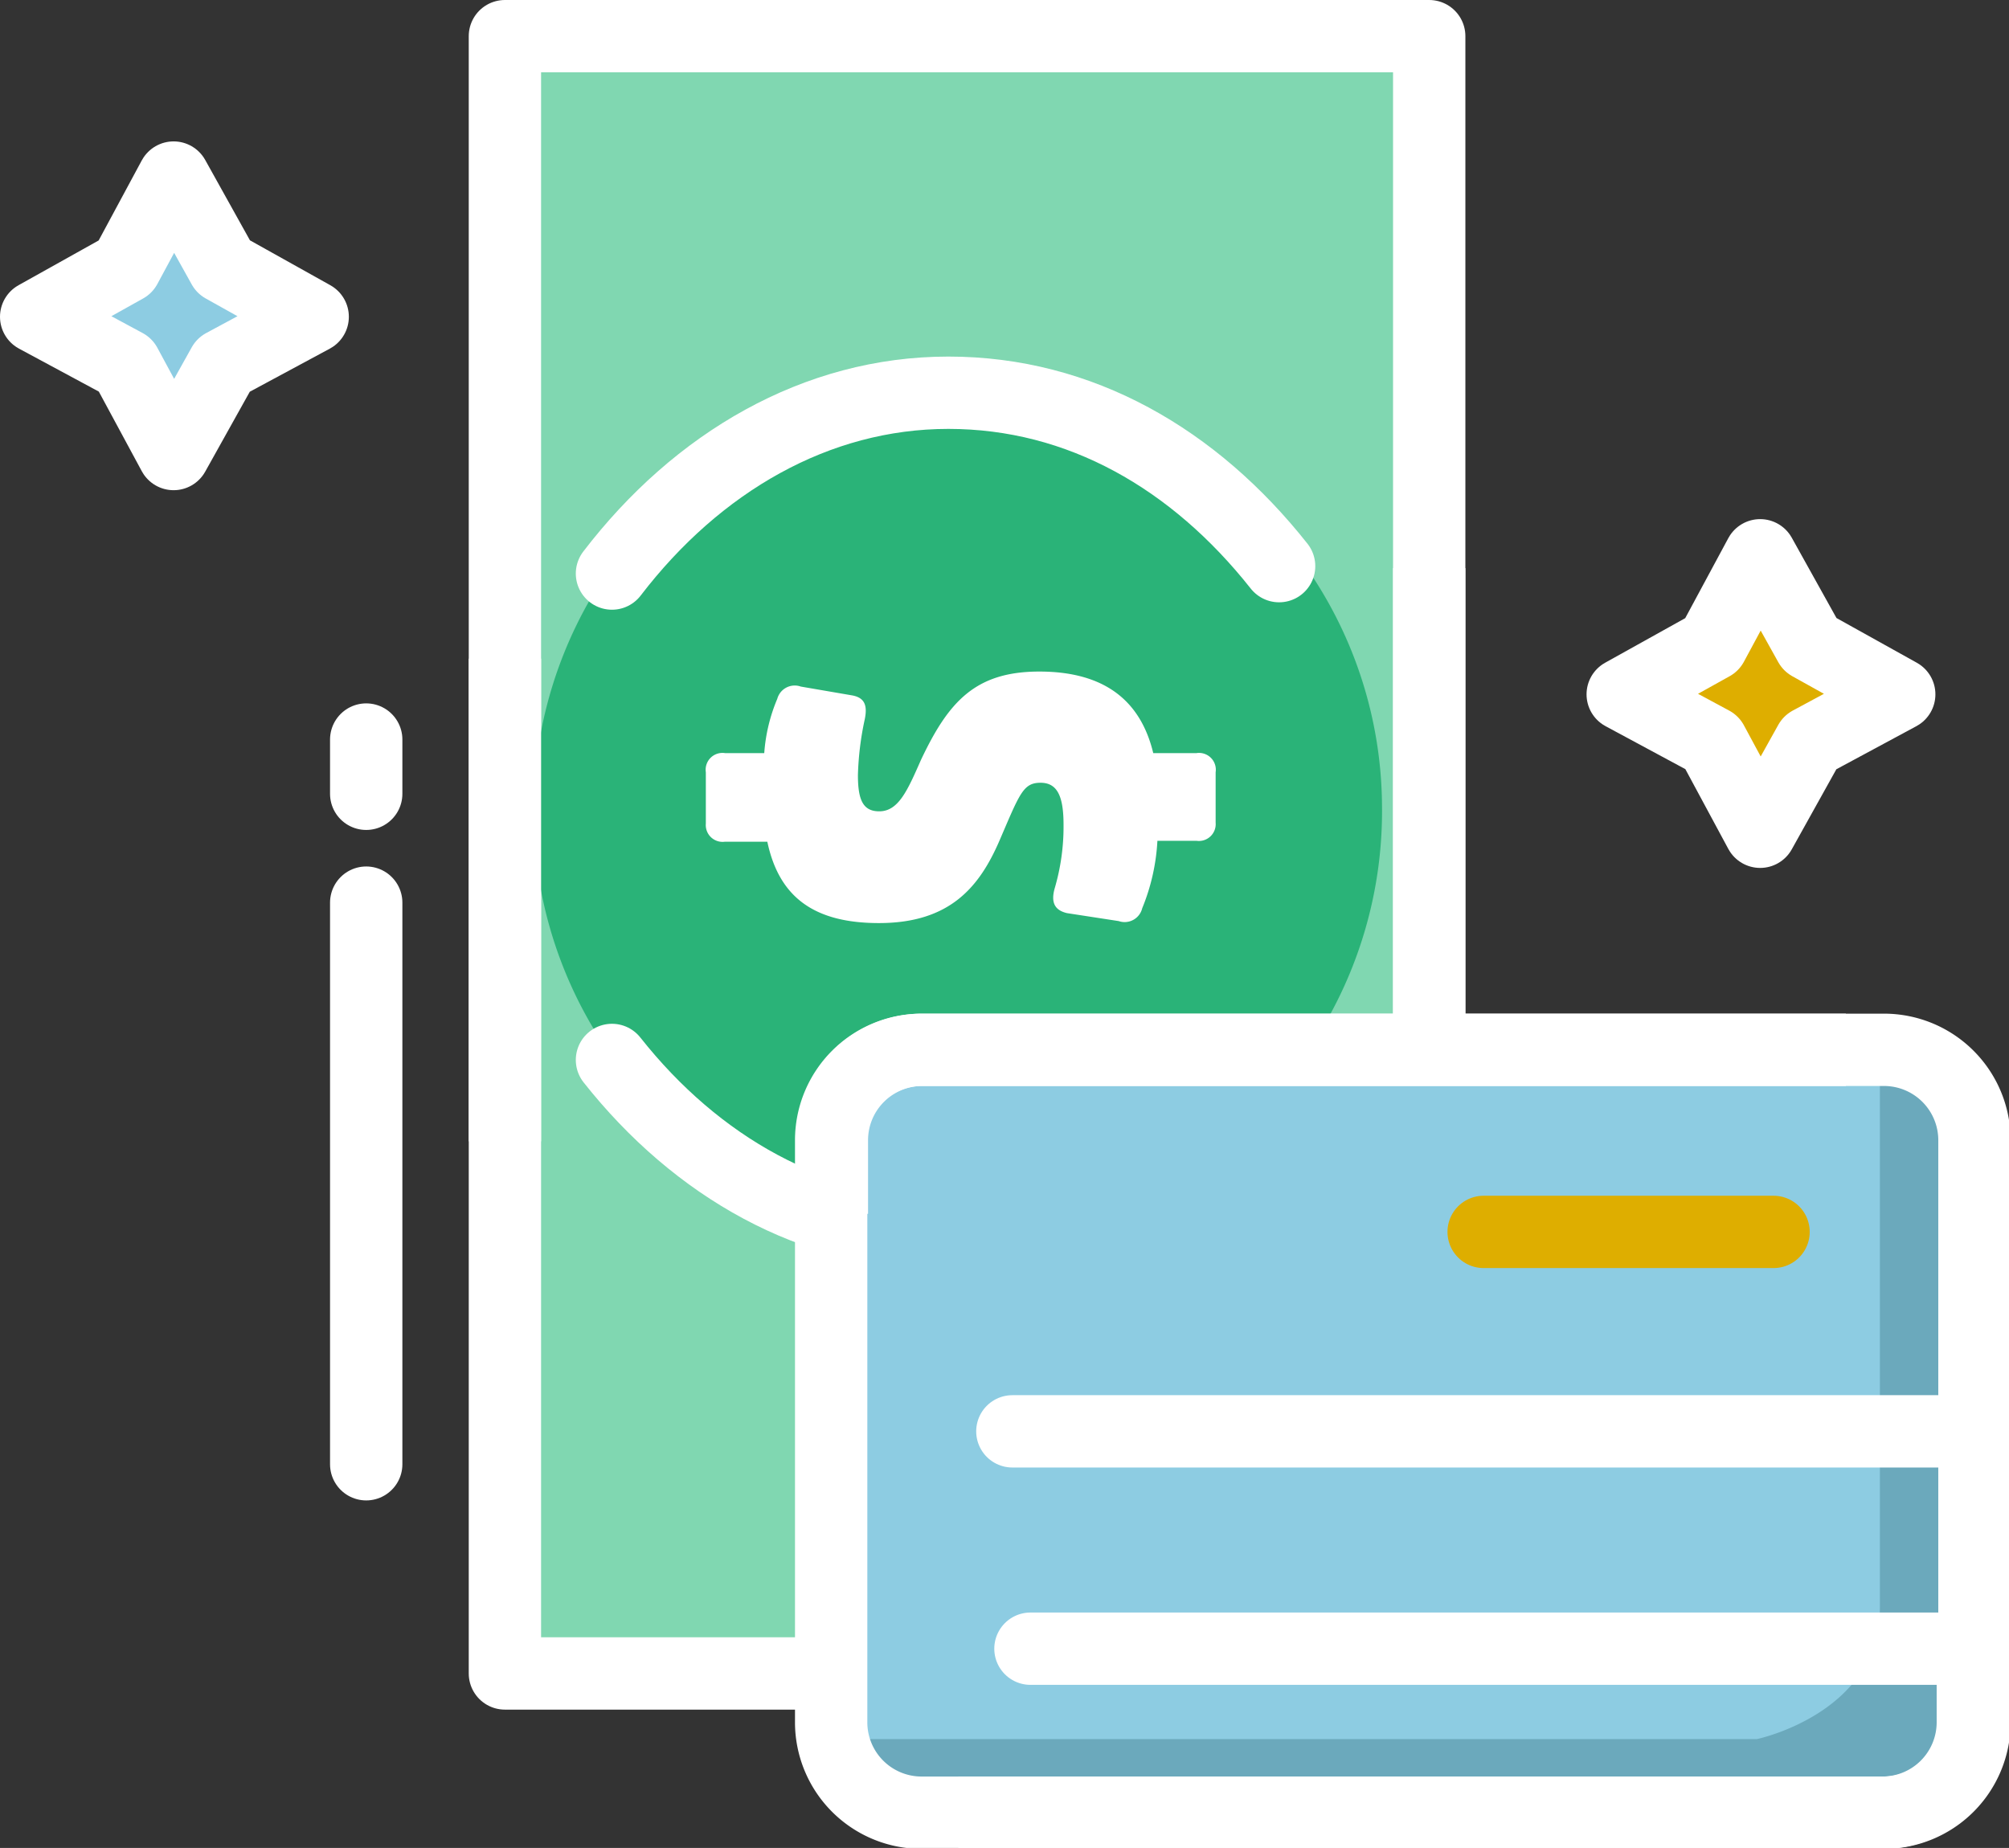
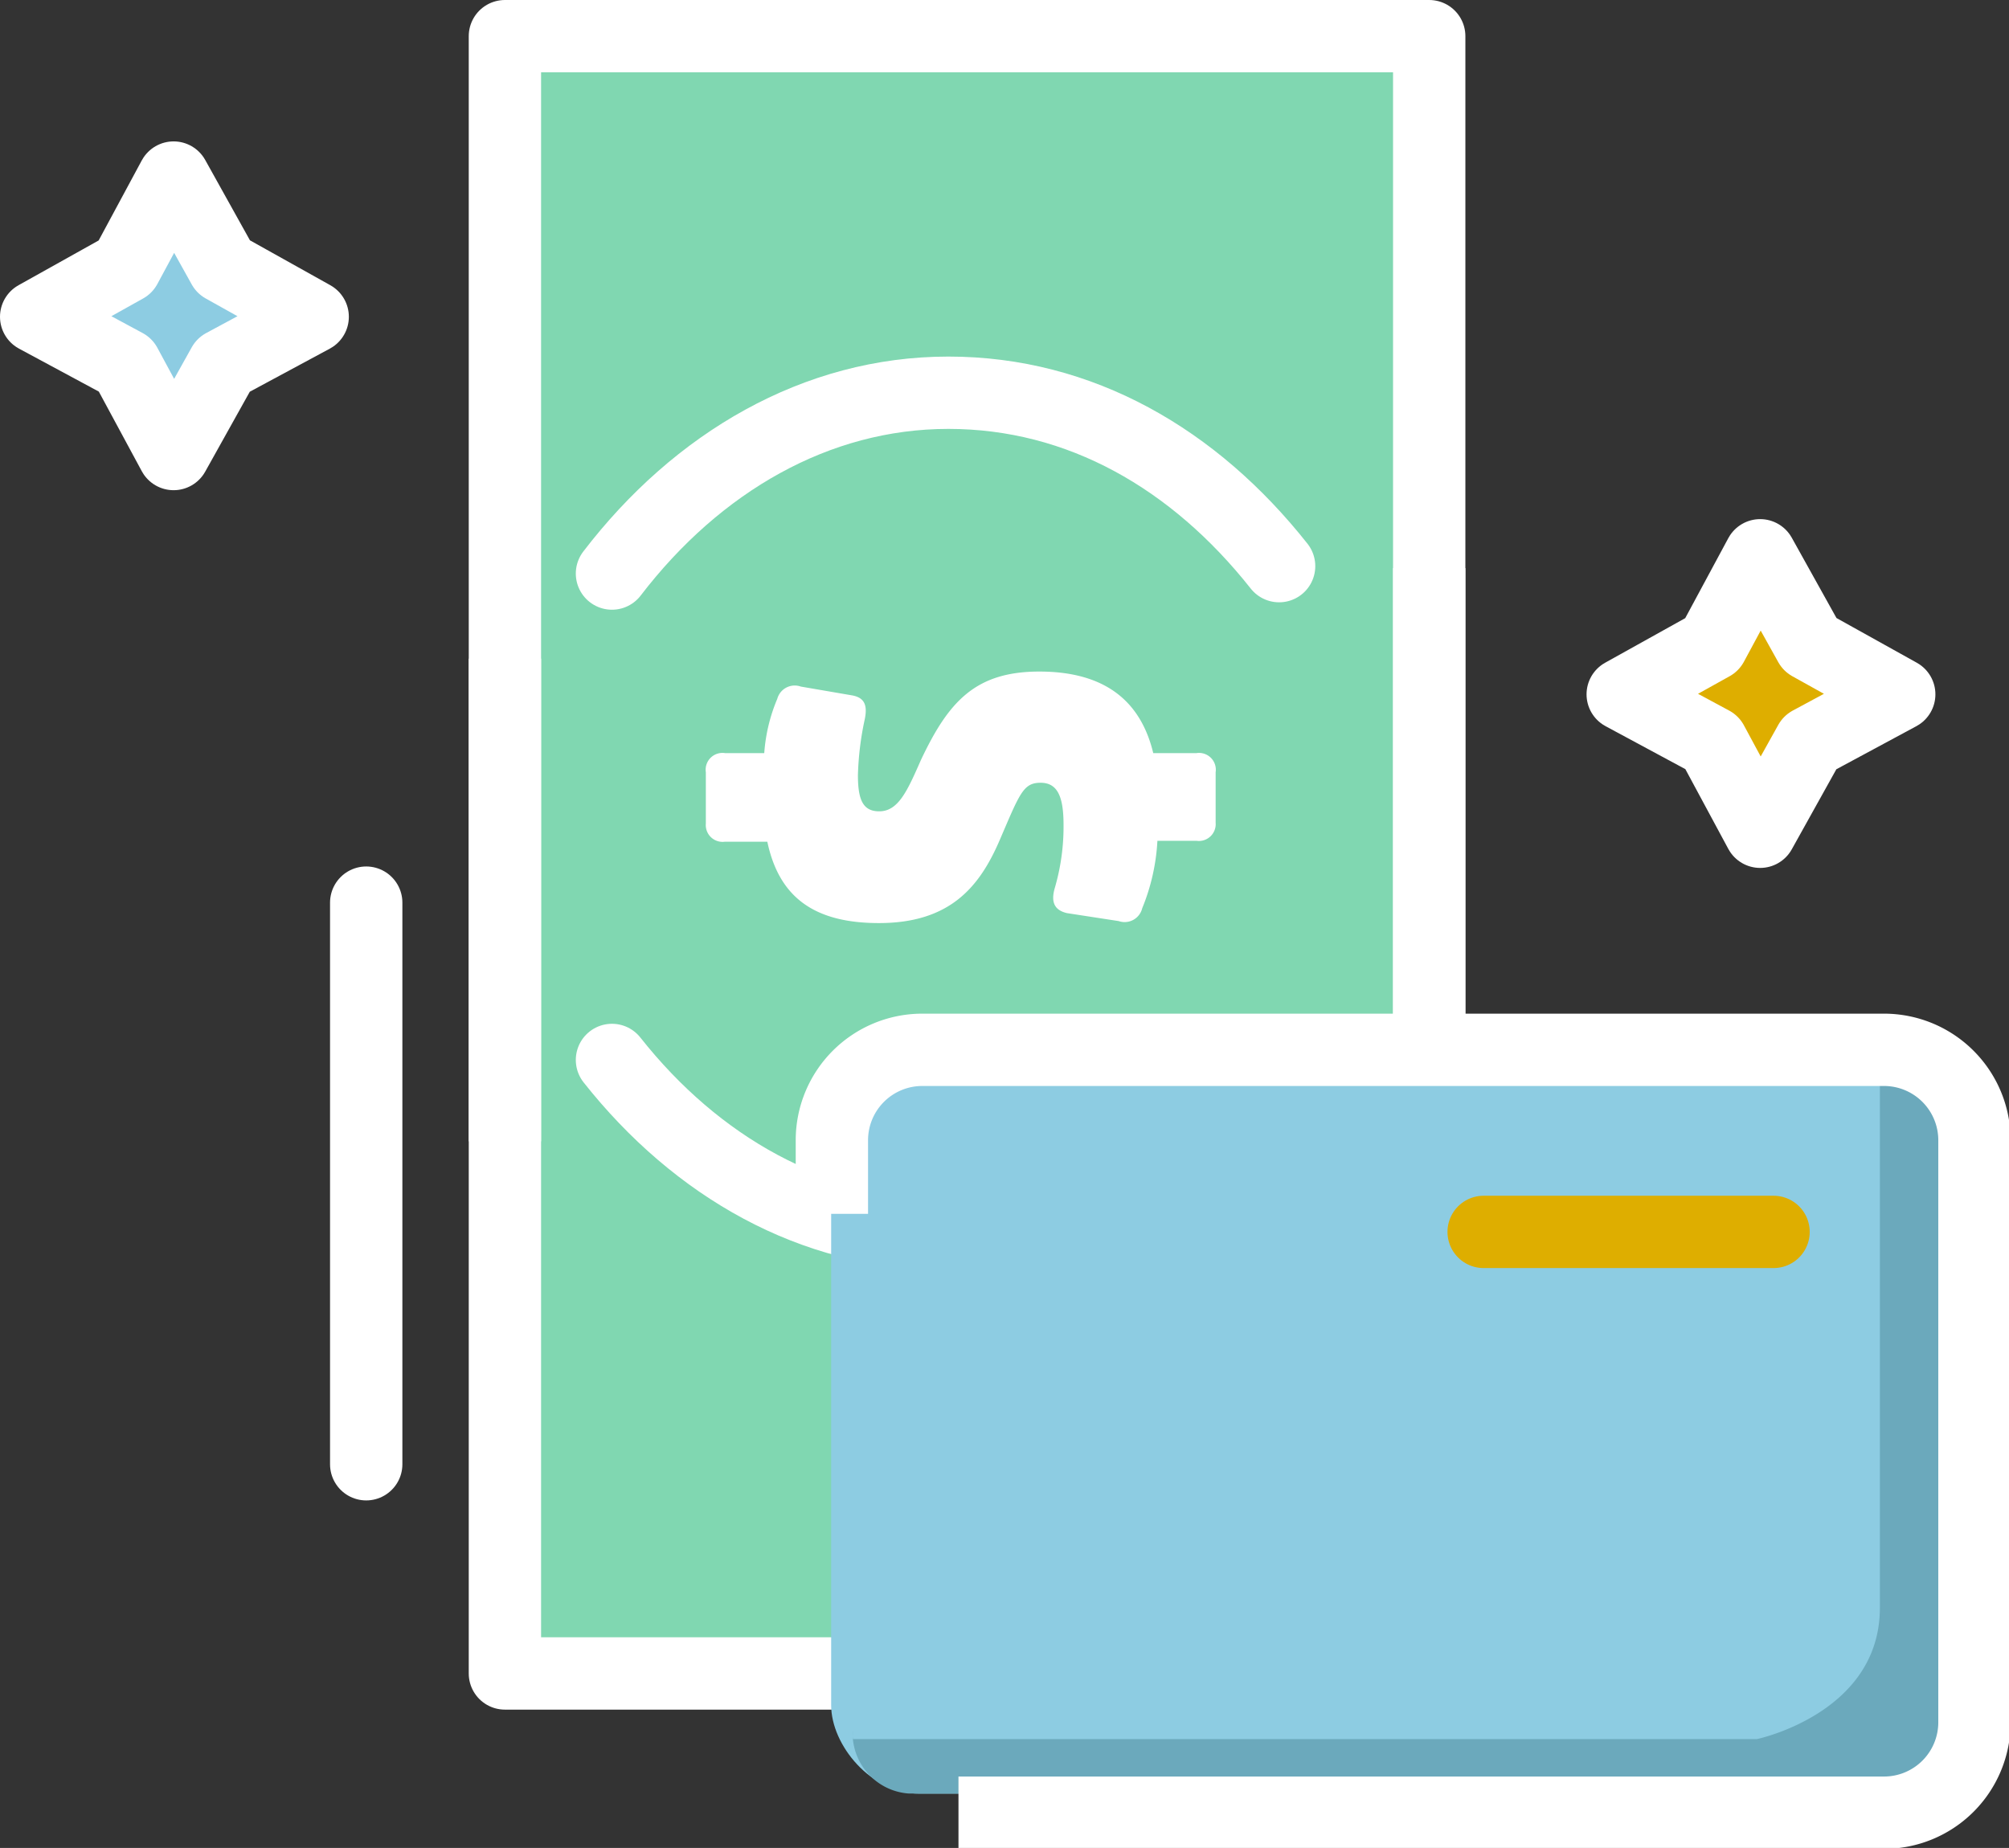
<svg xmlns="http://www.w3.org/2000/svg" id="Layer_1" data-name="Layer 1" viewBox="0 0 111.09 102.2">
  <rect x="0" y="0" width="111.09" height="102.2" fill="#333333" stroke="none" />
  <defs>
    <style>.cls-1{fill:#deae00;}.cls-1,.cls-10,.cls-2,.cls-4,.cls-6,.cls-9{stroke:#fff;}.cls-1,.cls-10,.cls-11,.cls-2,.cls-6{stroke-linecap:round;}.cls-1,.cls-2,.cls-4,.cls-6{stroke-linejoin:round;}.cls-1,.cls-10,.cls-11,.cls-2,.cls-4,.cls-6,.cls-9{stroke-width:4px;}.cls-2,.cls-7{fill:#8dcce2;}.cls-3{fill:#80d7b1;}.cls-10,.cls-11,.cls-4,.cls-6,.cls-9{fill:none;}.cls-5{fill:#15aa6a;opacity:0.8;}.cls-8{fill:#6ba9bc;}.cls-10,.cls-11,.cls-9{stroke-miterlimit:10;}.cls-11{stroke:#deae00;}.cls-12{fill:#fff;}</style>
  </defs>
  <polygon class="cls-1" points="97.33 30.71 100.08 35.65 105.02 38.4 100.08 41.06 97.33 46 94.67 41.06 89.73 38.4 94.67 35.65 97.33 30.71" />
  <polygon class="cls-2" points="9.6 9.82 12.35 14.76 17.29 17.52 12.35 20.18 9.6 25.11 6.94 20.18 2 17.52 6.94 14.76 9.6 9.82" />
  <rect class="cls-3" x="26.92" y="1" width="51.1" height="91.19" />
  <polyline class="cls-4" points="79.03 31.42 79.03 92.55 27.92 92.55 27.92 36.43" />
-   <path class="cls-5" d="M76.42,44.58A23.46,23.46,0,1,1,52.69,21.4H53A23.31,23.31,0,0,1,76.42,44.58Z" />
  <path class="cls-6" d="M70.73,58.21c-4.71,6.15-11.3,10-18.61,10-7.14,0-13.6-3.67-18.28-9.59" />
  <rect class="cls-7" x="45.96" y="57.11" width="62.13" height="42.09" rx="4.89" />
  <path class="cls-8" d="M108.09,62.7v33s-2.07,3.2-3.94,3.49H50.25a3.34,3.34,0,0,1-3.1-3.49v.48h50s6.8-1.42,6.8-7.26V59.12h.19C106,59.51,108.09,62.7,108.09,62.7Z" />
  <path class="cls-9" d="M46,67.13V63.06a5,5,0,0,1,4.95-5h53.23a5,5,0,0,1,5,5h0V95.25a5,5,0,0,1-5,5H53" />
-   <line class="cls-10" x1="108.09" y1="91.18" x2="56.98" y2="91.18" />
-   <line class="cls-10" x1="55.98" y1="79.16" x2="108.09" y2="79.16" />
  <line class="cls-11" x1="98.07" y1="68.13" x2="82.04" y2="68.13" />
  <line class="cls-10" x1="20.25" y1="49.92" x2="20.25" y2="80.98" />
-   <line class="cls-10" x1="20.25" y1="40.9" x2="20.25" y2="43.9" />
  <path class="cls-6" d="M33.84,31.72c4.71-6.15,11.3-10,18.6-10s13.61,3.67,18.29,9.59" />
  <path class="cls-12" d="M63.77,41.65h2.39a.93.93,0,0,1,1.06,1.06V45.5a.93.93,0,0,1-1.06,1H64a11.38,11.38,0,0,1-.84,3.73,1,1,0,0,1-1.3.71L59,50.5c-.68-.16-.9-.59-.68-1.37a12.1,12.1,0,0,0,.49-3.51c0-1.52-.31-2.33-1.27-2.33s-1.15.59-2.26,3.17-2.74,4.59-6.68,4.59c-3.57,0-5.52-1.42-6.17-4.5H40.09a.93.93,0,0,1-1.06-1V42.71a.93.93,0,0,1,1.06-1.06h2.17a9.43,9.43,0,0,1,.72-3,1,1,0,0,1,1.3-.68l2.85.49c.69.13.84.56.69,1.31a16.5,16.5,0,0,0-.38,3.1c0,1.37.28,2,1.18,2,1.06,0,1.56-1.15,2.3-2.83,1.52-3.22,3-4.9,6.55-4.9S63.06,38.7,63.77,41.65Z" />
  <polyline class="cls-4" points="27.92 63.12 27.92 2 79.03 2 79.03 58.11" />
-   <path class="cls-9" d="M109.09,91.18v4.07a5,5,0,0,1-5,5H50.91a5,5,0,0,1-4.95-5h0V63.06a5,5,0,0,1,4.95-5h51.16" />
</svg>